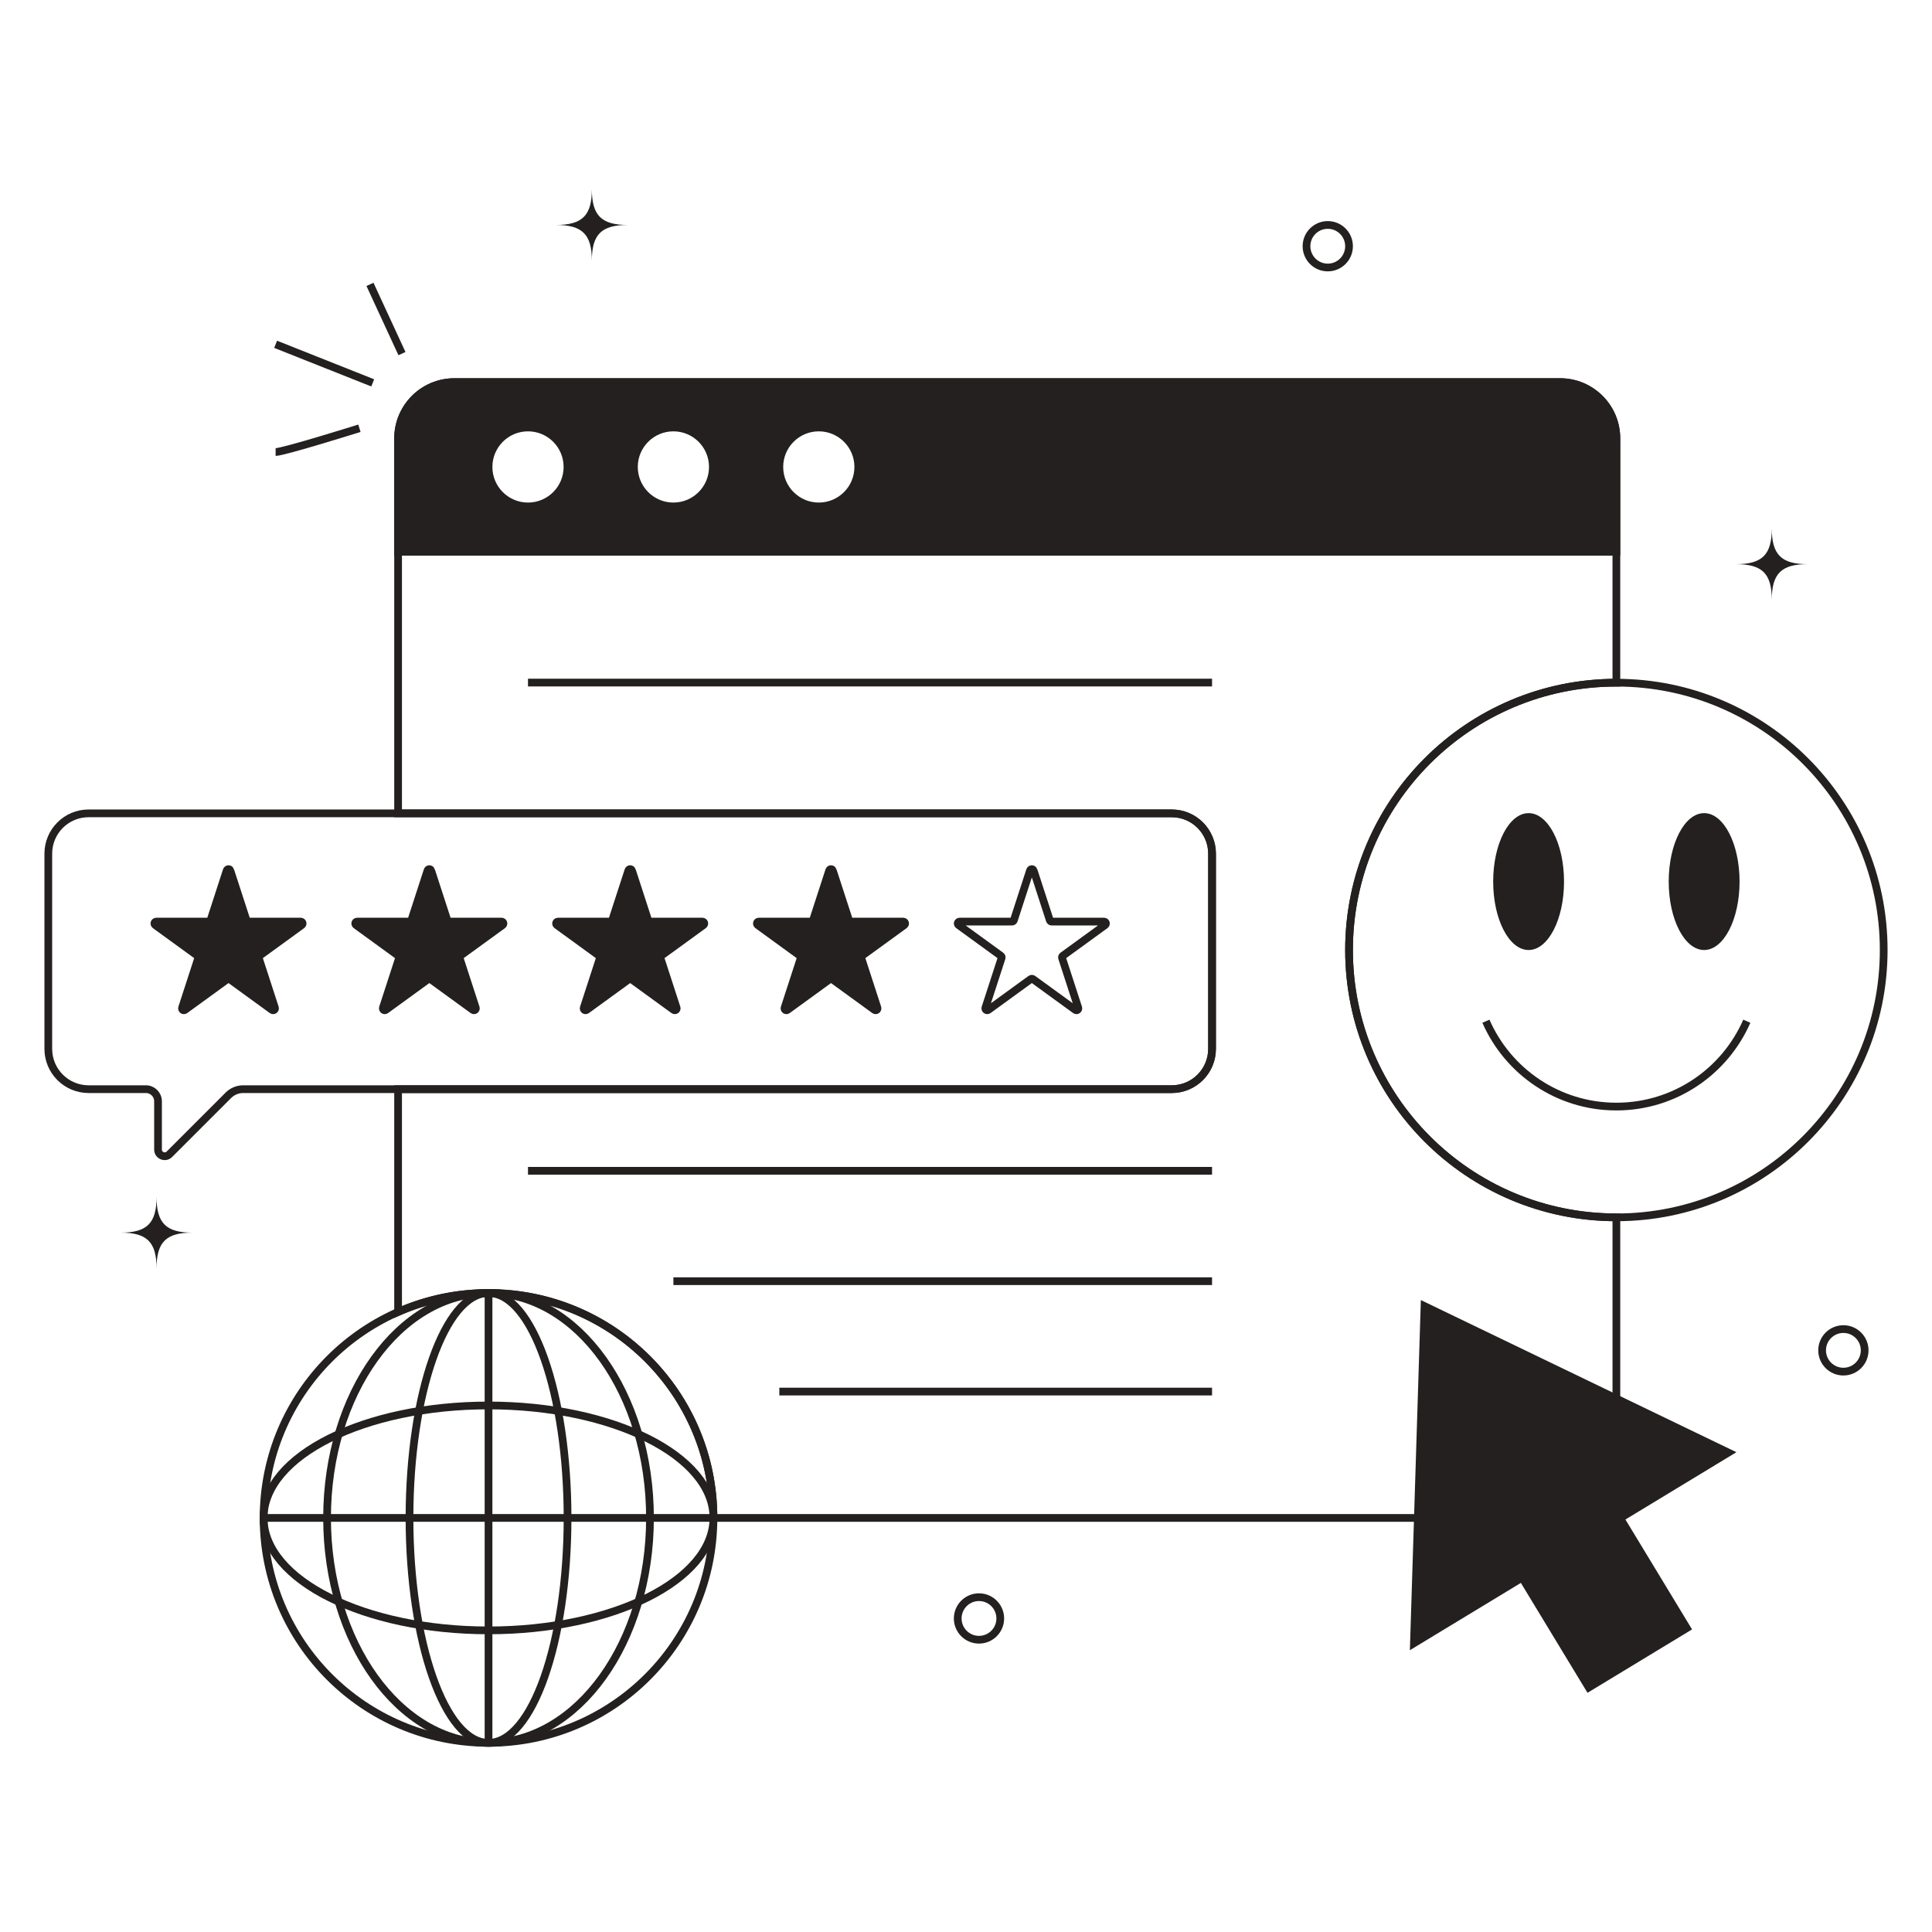
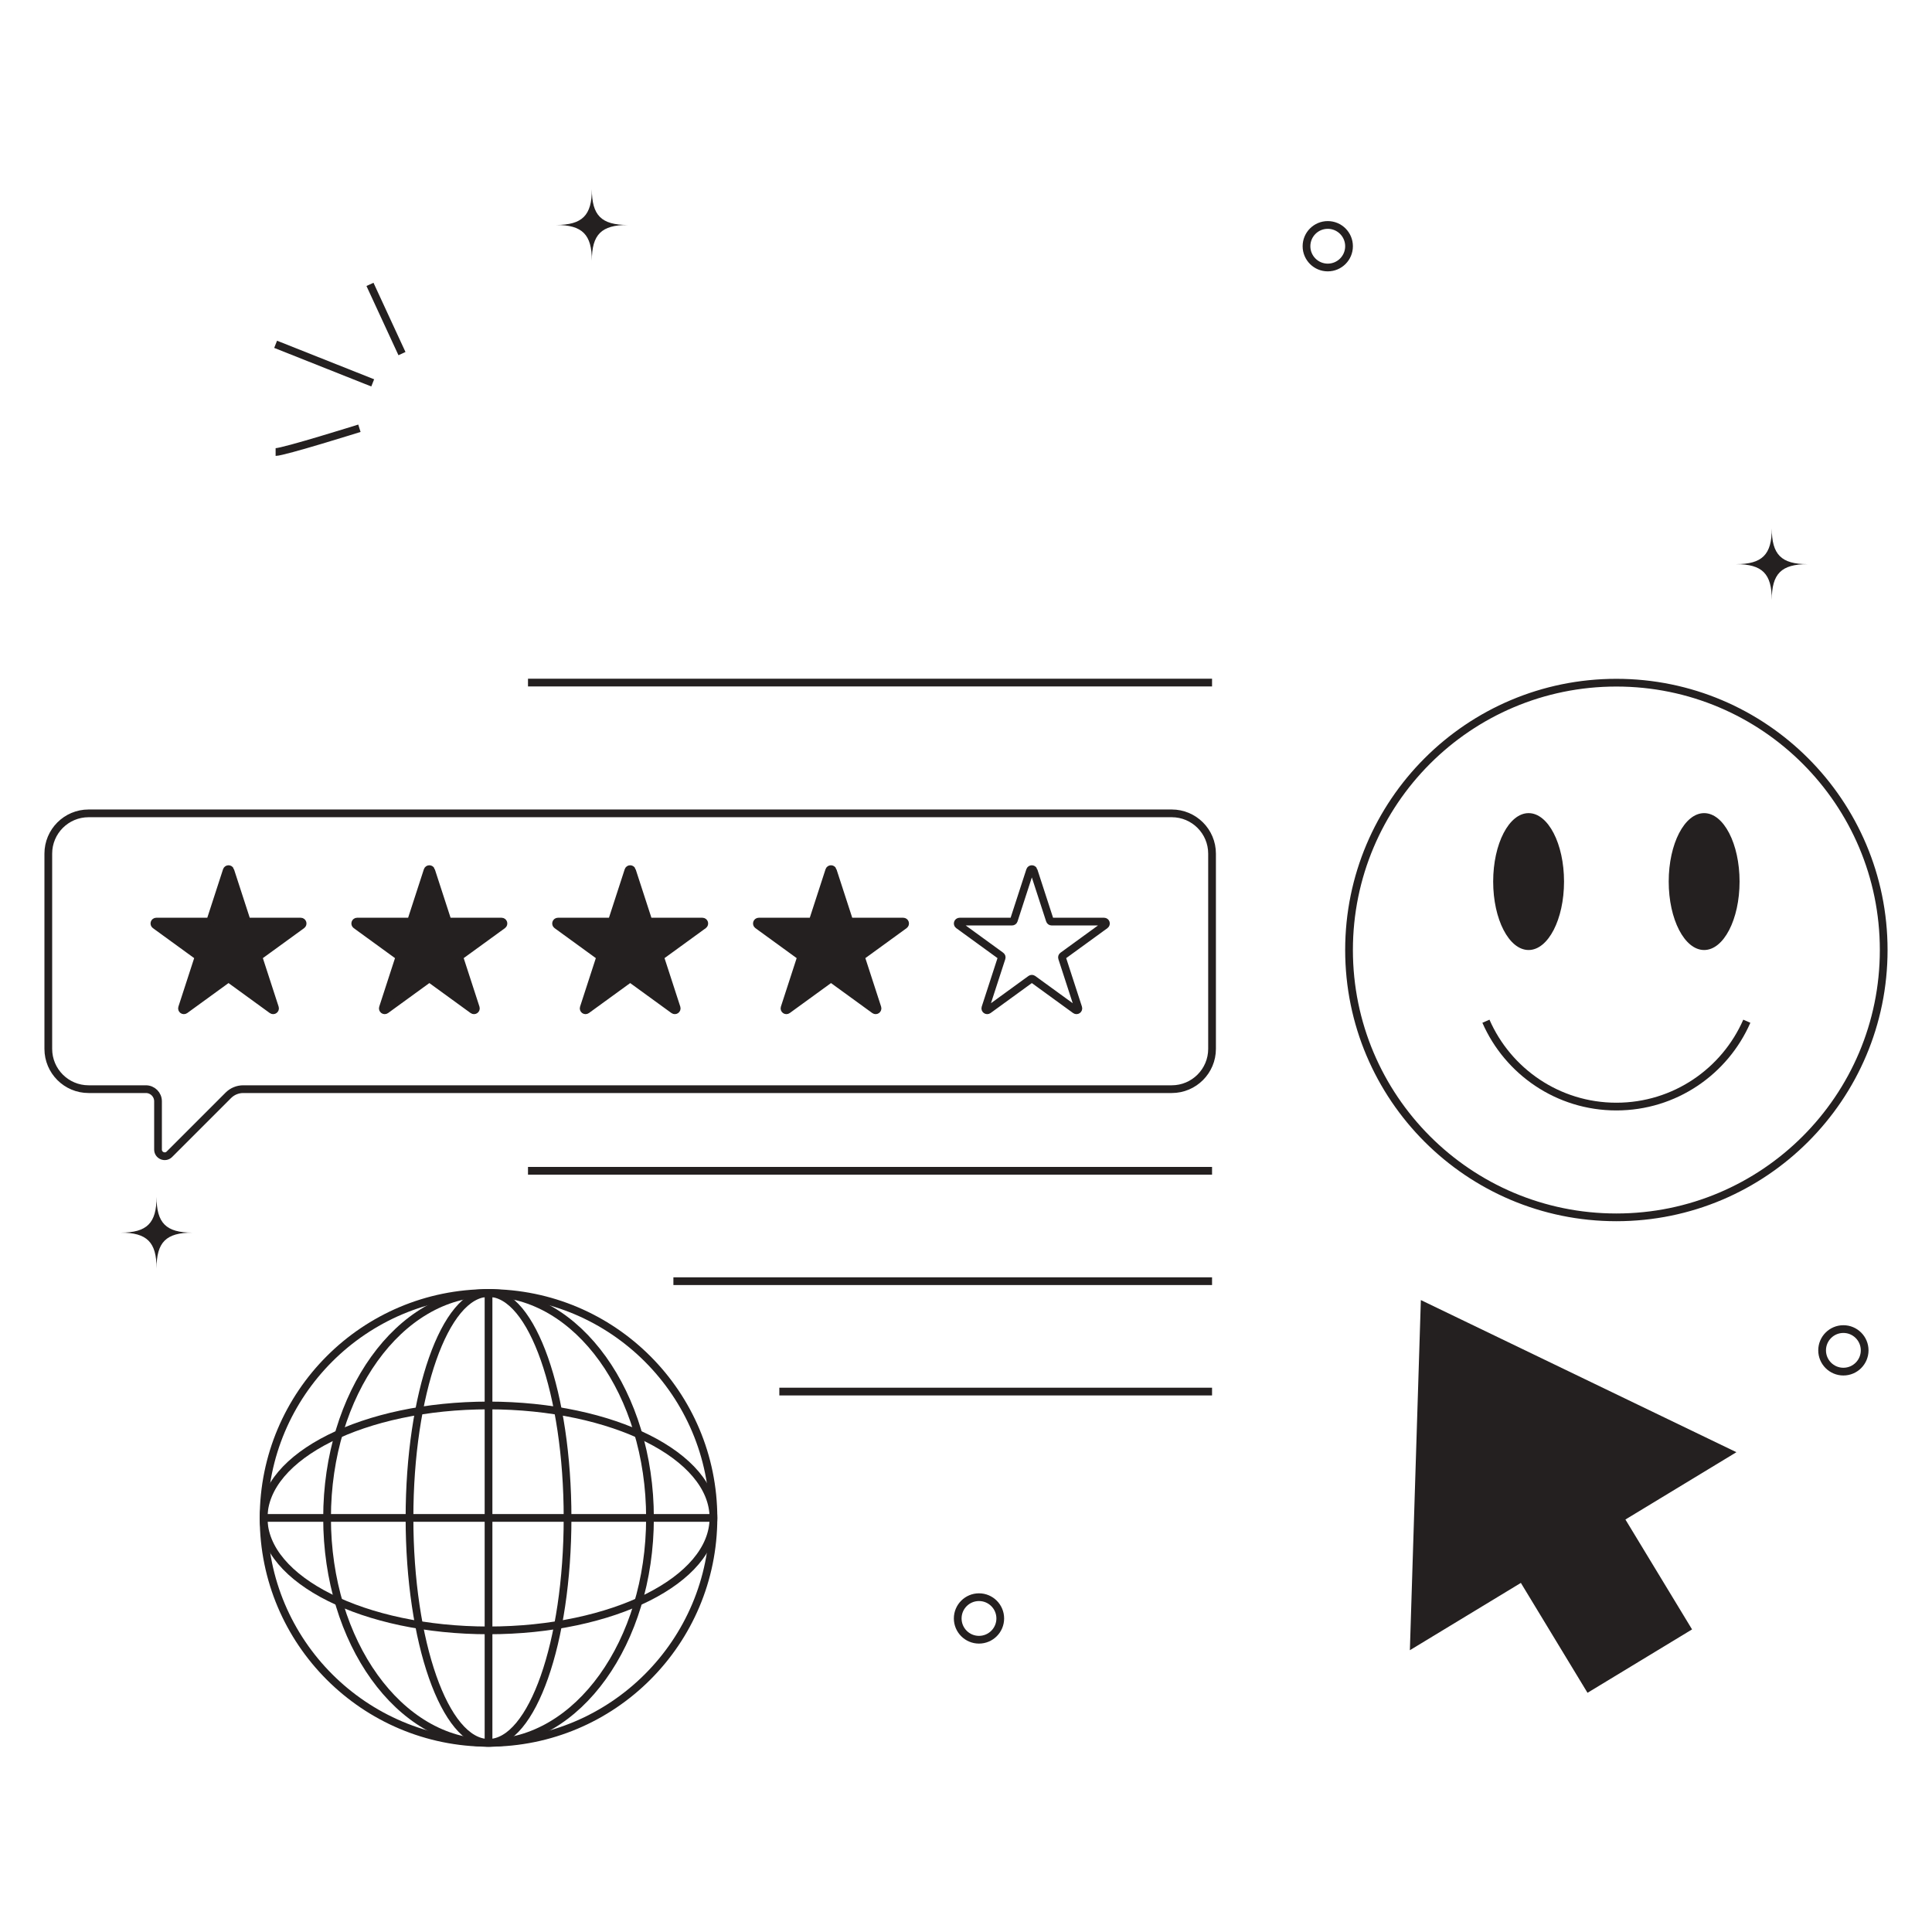
<svg xmlns="http://www.w3.org/2000/svg" id="Layer_2" viewBox="0 0 1000 1000">
-   <path d="m836.631,630.095c-76.419,0-138.369-61.95-138.369-138.37s61.95-138.369,138.369-138.369h0v-126.447c0-16.09-13.043-29.133-29.133-29.133H235.184c-16.09,0-29.133,13.043-29.133,29.133v194.083h400.438c11.524,0,20.866,9.342,20.866,20.866v101.026c0,11.524-9.342,20.866-20.866,20.866H206.051v115.331c14.328-6.302,30.154-9.825,46.812-9.825,64.296,0,116.418,52.123,116.418,116.419h438.217c16.09,0,29.133-13.043,29.133-29.133v-126.447h0Z" style="fill:none; stroke:#242020; stroke-miterlimit:10; stroke-width:4px;" />
-   <path d="m807.498,197.776H235.184c-16.09,0-29.133,13.043-29.133,29.133v58.699h630.58v-58.699c0-16.09-13.043-29.133-29.133-29.133Zm-534.206,64.345c-11.283,0-20.429-9.146-20.429-20.429s9.146-20.429,20.429-20.429,20.429,9.146,20.429,20.429-9.146,20.429-20.429,20.429Zm75.259,0c-11.283,0-20.429-9.146-20.429-20.429s9.146-20.429,20.429-20.429,20.429,9.146,20.429,20.429-9.146,20.429-20.429,20.429Zm75.259,0c-11.283,0-20.429-9.146-20.429-20.429s9.146-20.429,20.429-20.429,20.429,9.146,20.429,20.429-9.146,20.429-20.429,20.429Z" style="fill:#242020; stroke:#242020; stroke-miterlimit:10; stroke-width:4px;" />
  <path d="m606.489,420.991H45.866c-11.524,0-20.866,9.342-20.866,20.866v101.026c0,11.524,9.342,20.866,20.866,20.866h29.651c3.466,0,6.276,2.81,6.276,6.276v24.986c0,3.071,3.713,4.609,5.884,2.437l30.519-30.519c2.037-2.037,4.799-3.181,7.679-3.181h480.614c11.524,0,20.866-9.342,20.866-20.866v-101.026c0-11.524-9.342-20.866-20.866-20.866Z" style="fill:none; stroke:#242020; stroke-miterlimit:10; stroke-width:4px;" />
  <path d="m119.207,450.531l8.387,25.814c.131.402.505.674.928.674h27.142c.945,0,1.338,1.21.574,1.765l-21.958,15.954c-.342.248-.485.689-.354,1.091l8.387,25.814c.292.899-.737,1.646-1.501,1.091l-21.958-15.954c-.342-.248-.805-.248-1.147,0l-21.958,15.954c-.765.556-1.794-.192-1.501-1.091l8.387-25.814c.131-.402-.013-.842-.354-1.091l-21.958-15.954c-.765-.556-.372-1.765.574-1.765h27.142c.423,0,.797-.272.928-.674l8.387-25.814c.292-.899,1.564-.899,1.856,0Z" style="fill:#242020; stroke:#242020; stroke-miterlimit:10; stroke-width:4px;" />
  <path d="m223.156,450.531l8.387,25.814c.131.402.505.674.928.674h27.142c.945,0,1.338,1.21.574,1.765l-21.958,15.954c-.342.248-.485.689-.354,1.091l8.387,25.814c.292.899-.737,1.646-1.501,1.091l-21.958-15.954c-.342-.248-.805-.248-1.147,0l-21.958,15.954c-.765.556-1.794-.192-1.501-1.091l8.387-25.814c.131-.402-.013-.842-.354-1.091l-21.958-15.954c-.765-.556-.372-1.765.574-1.765h27.142c.423,0,.797-.272.928-.674l8.387-25.814c.292-.899,1.564-.899,1.856,0Z" style="fill:#242020; stroke:#242020; stroke-miterlimit:10; stroke-width:4px;" />
  <path d="m327.106,450.531l8.387,25.814c.131.402.505.674.928.674h27.142c.945,0,1.338,1.21.574,1.765l-21.958,15.954c-.342.248-.485.689-.354,1.091l8.387,25.814c.292.899-.737,1.646-1.501,1.091l-21.958-15.954c-.342-.248-.805-.248-1.147,0l-21.958,15.954c-.765.556-1.794-.192-1.501-1.091l8.387-25.814c.131-.402-.013-.842-.354-1.091l-21.958-15.954c-.765-.556-.372-1.765.574-1.765h27.142c.423,0,.797-.272.928-.674l8.387-25.814c.292-.899,1.564-.899,1.856,0Z" style="fill:#242020; stroke:#242020; stroke-miterlimit:10; stroke-width:4px;" />
  <path d="m431.055,450.531l8.387,25.814c.131.402.505.674.928.674h27.142c.945,0,1.338,1.21.574,1.765l-21.958,15.954c-.342.248-.485.689-.354,1.091l8.387,25.814c.292.899-.737,1.646-1.501,1.091l-21.958-15.954c-.342-.248-.805-.248-1.147,0l-21.958,15.954c-.765.556-1.794-.192-1.501-1.091l8.387-25.814c.131-.402-.013-.842-.354-1.091l-21.958-15.954c-.765-.556-.372-1.765.574-1.765h27.142c.423,0,.797-.272.928-.674l8.387-25.814c.292-.899,1.564-.899,1.856,0Z" style="fill:#242020; stroke:#242020; stroke-miterlimit:10; stroke-width:4px;" />
  <path d="m535.004,450.531l8.387,25.814c.131.402.505.674.928.674h27.142c.945,0,1.338,1.21.574,1.765l-21.958,15.954c-.342.248-.485.689-.354,1.091l8.387,25.814c.292.899-.737,1.646-1.501,1.091l-21.958-15.954c-.342-.248-.805-.248-1.147,0l-21.958,15.954c-.765.556-1.794-.192-1.501-1.091l8.387-25.814c.131-.402-.013-.842-.354-1.091l-21.958-15.954c-.765-.556-.372-1.765.574-1.765h27.142c.423,0,.797-.272.928-.674l8.387-25.814c.292-.899,1.564-.899,1.856,0Z" style="fill:none; stroke:#242020; stroke-miterlimit:10; stroke-width:4px;" />
  <circle cx="836.63" cy="491.725" r="138.37" style="fill:none; stroke:#242020; stroke-miterlimit:10; stroke-width:4px;" />
  <ellipse cx="791.202" cy="456.299" rx="18.338" ry="35.426" style="fill:#242020; stroke-width:0px;" />
  <ellipse cx="882.059" cy="456.299" rx="18.338" ry="35.426" style="fill:#242020; stroke-width:0px;" />
  <path d="m769.113,528.583c11.378,26.002,37.319,44.178,67.518,44.178s56.14-18.176,67.518-44.178" style="fill:none; stroke:#242020; stroke-miterlimit:10; stroke-width:4px;" />
  <polygon points="898.768 751.656 735.434 672.913 729.747 854.147 787.2 819.309 821.693 876.192 875.807 843.378 841.315 786.495 898.768 751.656" style="fill:#242020; stroke-width:0px;" />
  <line x1="273.291" y1="606" x2="627.355" y2="606" style="fill:none; stroke:#242020; stroke-miterlimit:10; stroke-width:4px;" />
  <line x1="348.551" y1="663.138" x2="627.355" y2="663.138" style="fill:none; stroke:#242020; stroke-miterlimit:10; stroke-width:4px;" />
  <line x1="403.381" y1="720.276" x2="627.355" y2="720.276" style="fill:none; stroke:#242020; stroke-miterlimit:10; stroke-width:4px;" />
  <line x1="273.291" y1="353.3" x2="627.355" y2="353.3" style="fill:none; stroke:#242020; stroke-miterlimit:10; stroke-width:4px;" />
  <circle cx="252.862" cy="785.674" r="116.419" style="fill:none; stroke:#242020; stroke-miterlimit:10; stroke-width:4px;" />
  <ellipse cx="252.862" cy="785.674" rx="116.419" ry="58.209" style="fill:none; stroke:#242020; stroke-miterlimit:10; stroke-width:4px;" />
  <ellipse cx="252.862" cy="785.674" rx="83.573" ry="116.419" style="fill:none; stroke:#242020; stroke-miterlimit:10; stroke-width:4px;" />
  <ellipse cx="252.862" cy="785.674" rx="40.906" ry="116.419" style="fill:none; stroke:#242020; stroke-miterlimit:10; stroke-width:4px;" />
  <line x1="252.862" y1="669.255" x2="252.862" y2="902.093" style="fill:none; stroke:#242020; stroke-miterlimit:10; stroke-width:4px;" />
  <line x1="136.444" y1="785.674" x2="369.281" y2="785.674" style="fill:none; stroke:#242020; stroke-miterlimit:10; stroke-width:4px;" />
  <path d="m917.075,310.537c0-13.604-4.925-18.529-18.529-18.529,13.604,0,18.529-4.925,18.529-18.529,0,13.604,4.925,18.529,18.529,18.529-13.604,0-18.529,4.925-18.529,18.529Z" style="fill:#242020; stroke-width:0px;" />
  <path d="m306.344,134.965c0-13.604-4.925-18.529-18.529-18.529,13.604,0,18.529-4.925,18.529-18.529,0,13.604,4.925,18.529,18.529,18.529-13.604,0-18.529,4.925-18.529,18.529Z" style="fill:#242020; stroke-width:0px;" />
  <path d="m81.03,656.538c0-13.604-4.925-18.529-18.529-18.529,13.604,0,18.529-4.925,18.529-18.529,0,13.604,4.925,18.529,18.529,18.529-13.604,0-18.529,4.925-18.529,18.529Z" style="fill:#242020; stroke-width:0px;" />
  <circle cx="506.724" cy="837.709" r="11.01" style="fill:none; stroke:#242020; stroke-miterlimit:10; stroke-width:4px;" />
  <circle cx="687.25" cy="127.446" r="11.01" style="fill:none; stroke:#242020; stroke-miterlimit:10; stroke-width:4px;" />
  <circle cx="954.133" cy="698.939" r="11.01" style="fill:none; stroke:#242020; stroke-miterlimit:10; stroke-width:4px;" />
  <line x1="142.661" y1="178.213" x2="192.914" y2="198.177" style="fill:none; stroke:#242020; stroke-miterlimit:10; stroke-width:4px;" />
  <line x1="191.498" y1="147.196" x2="208.059" y2="183.032" style="fill:none; stroke:#242020; stroke-miterlimit:10; stroke-width:4px;" />
  <path d="m186.03,221.664s-39.239,12.31-43.37,12.31" style="fill:none; stroke:#242020; stroke-miterlimit:10; stroke-width:4px;" />
</svg>